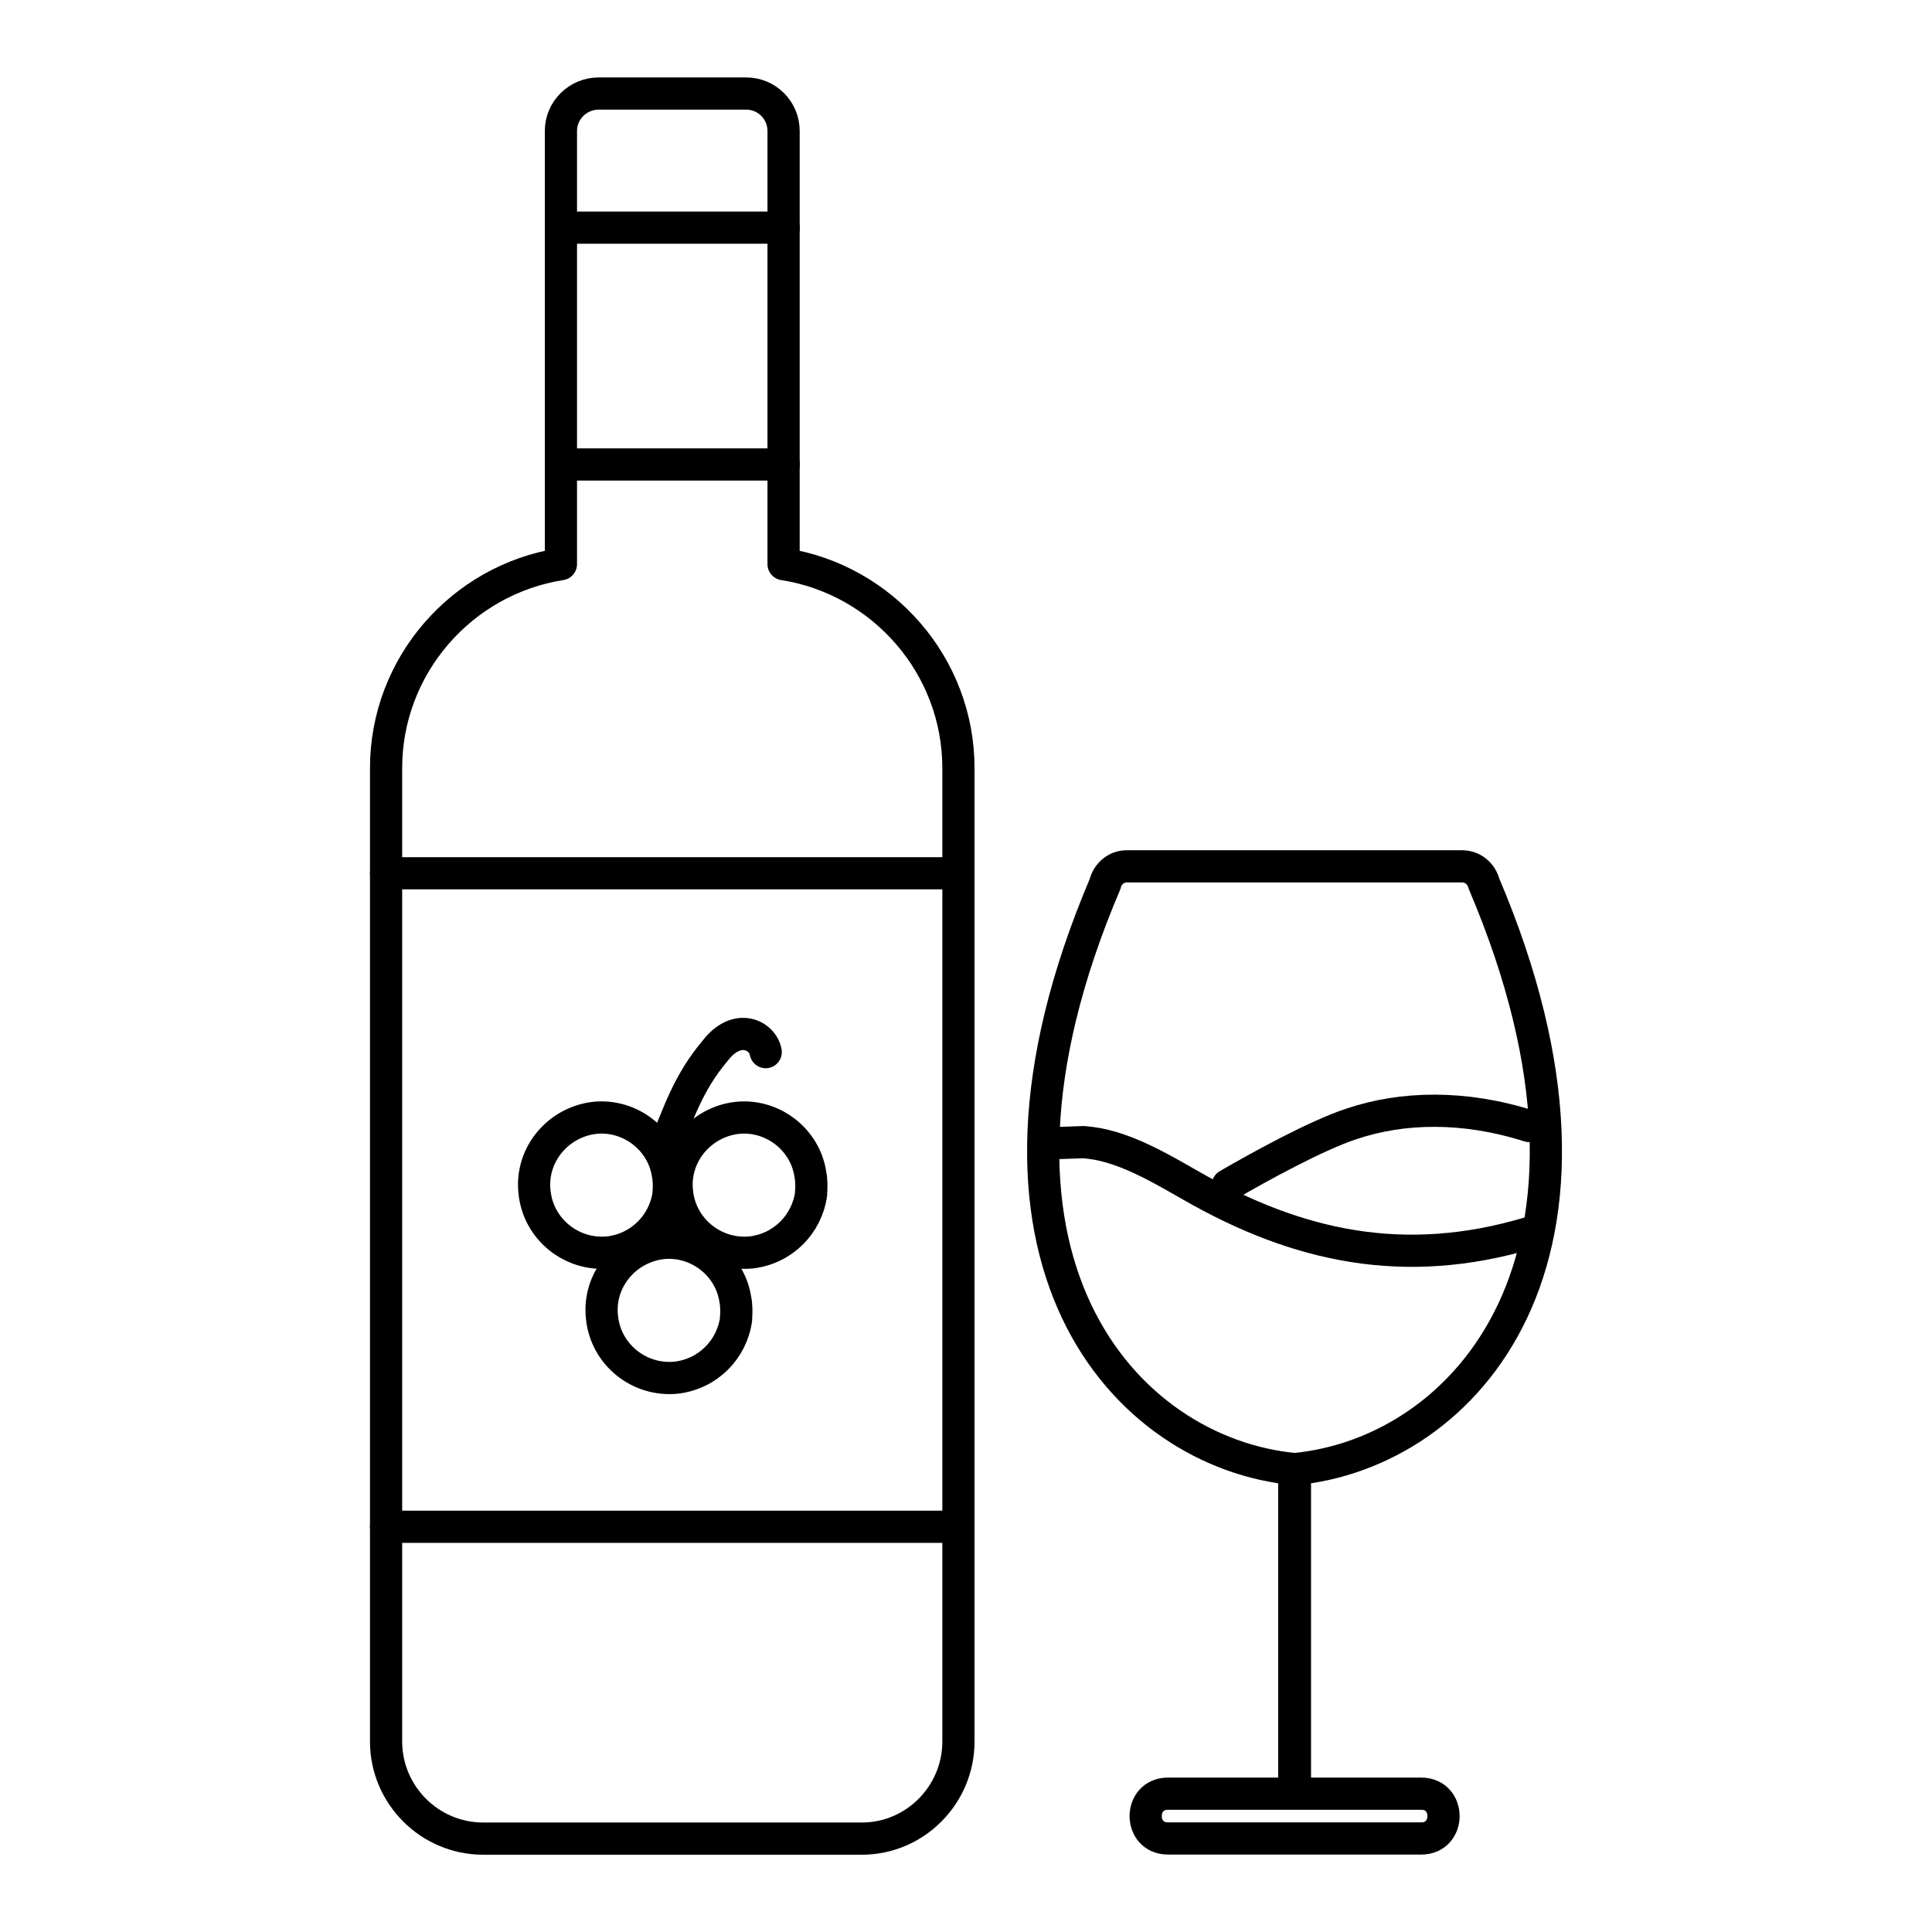
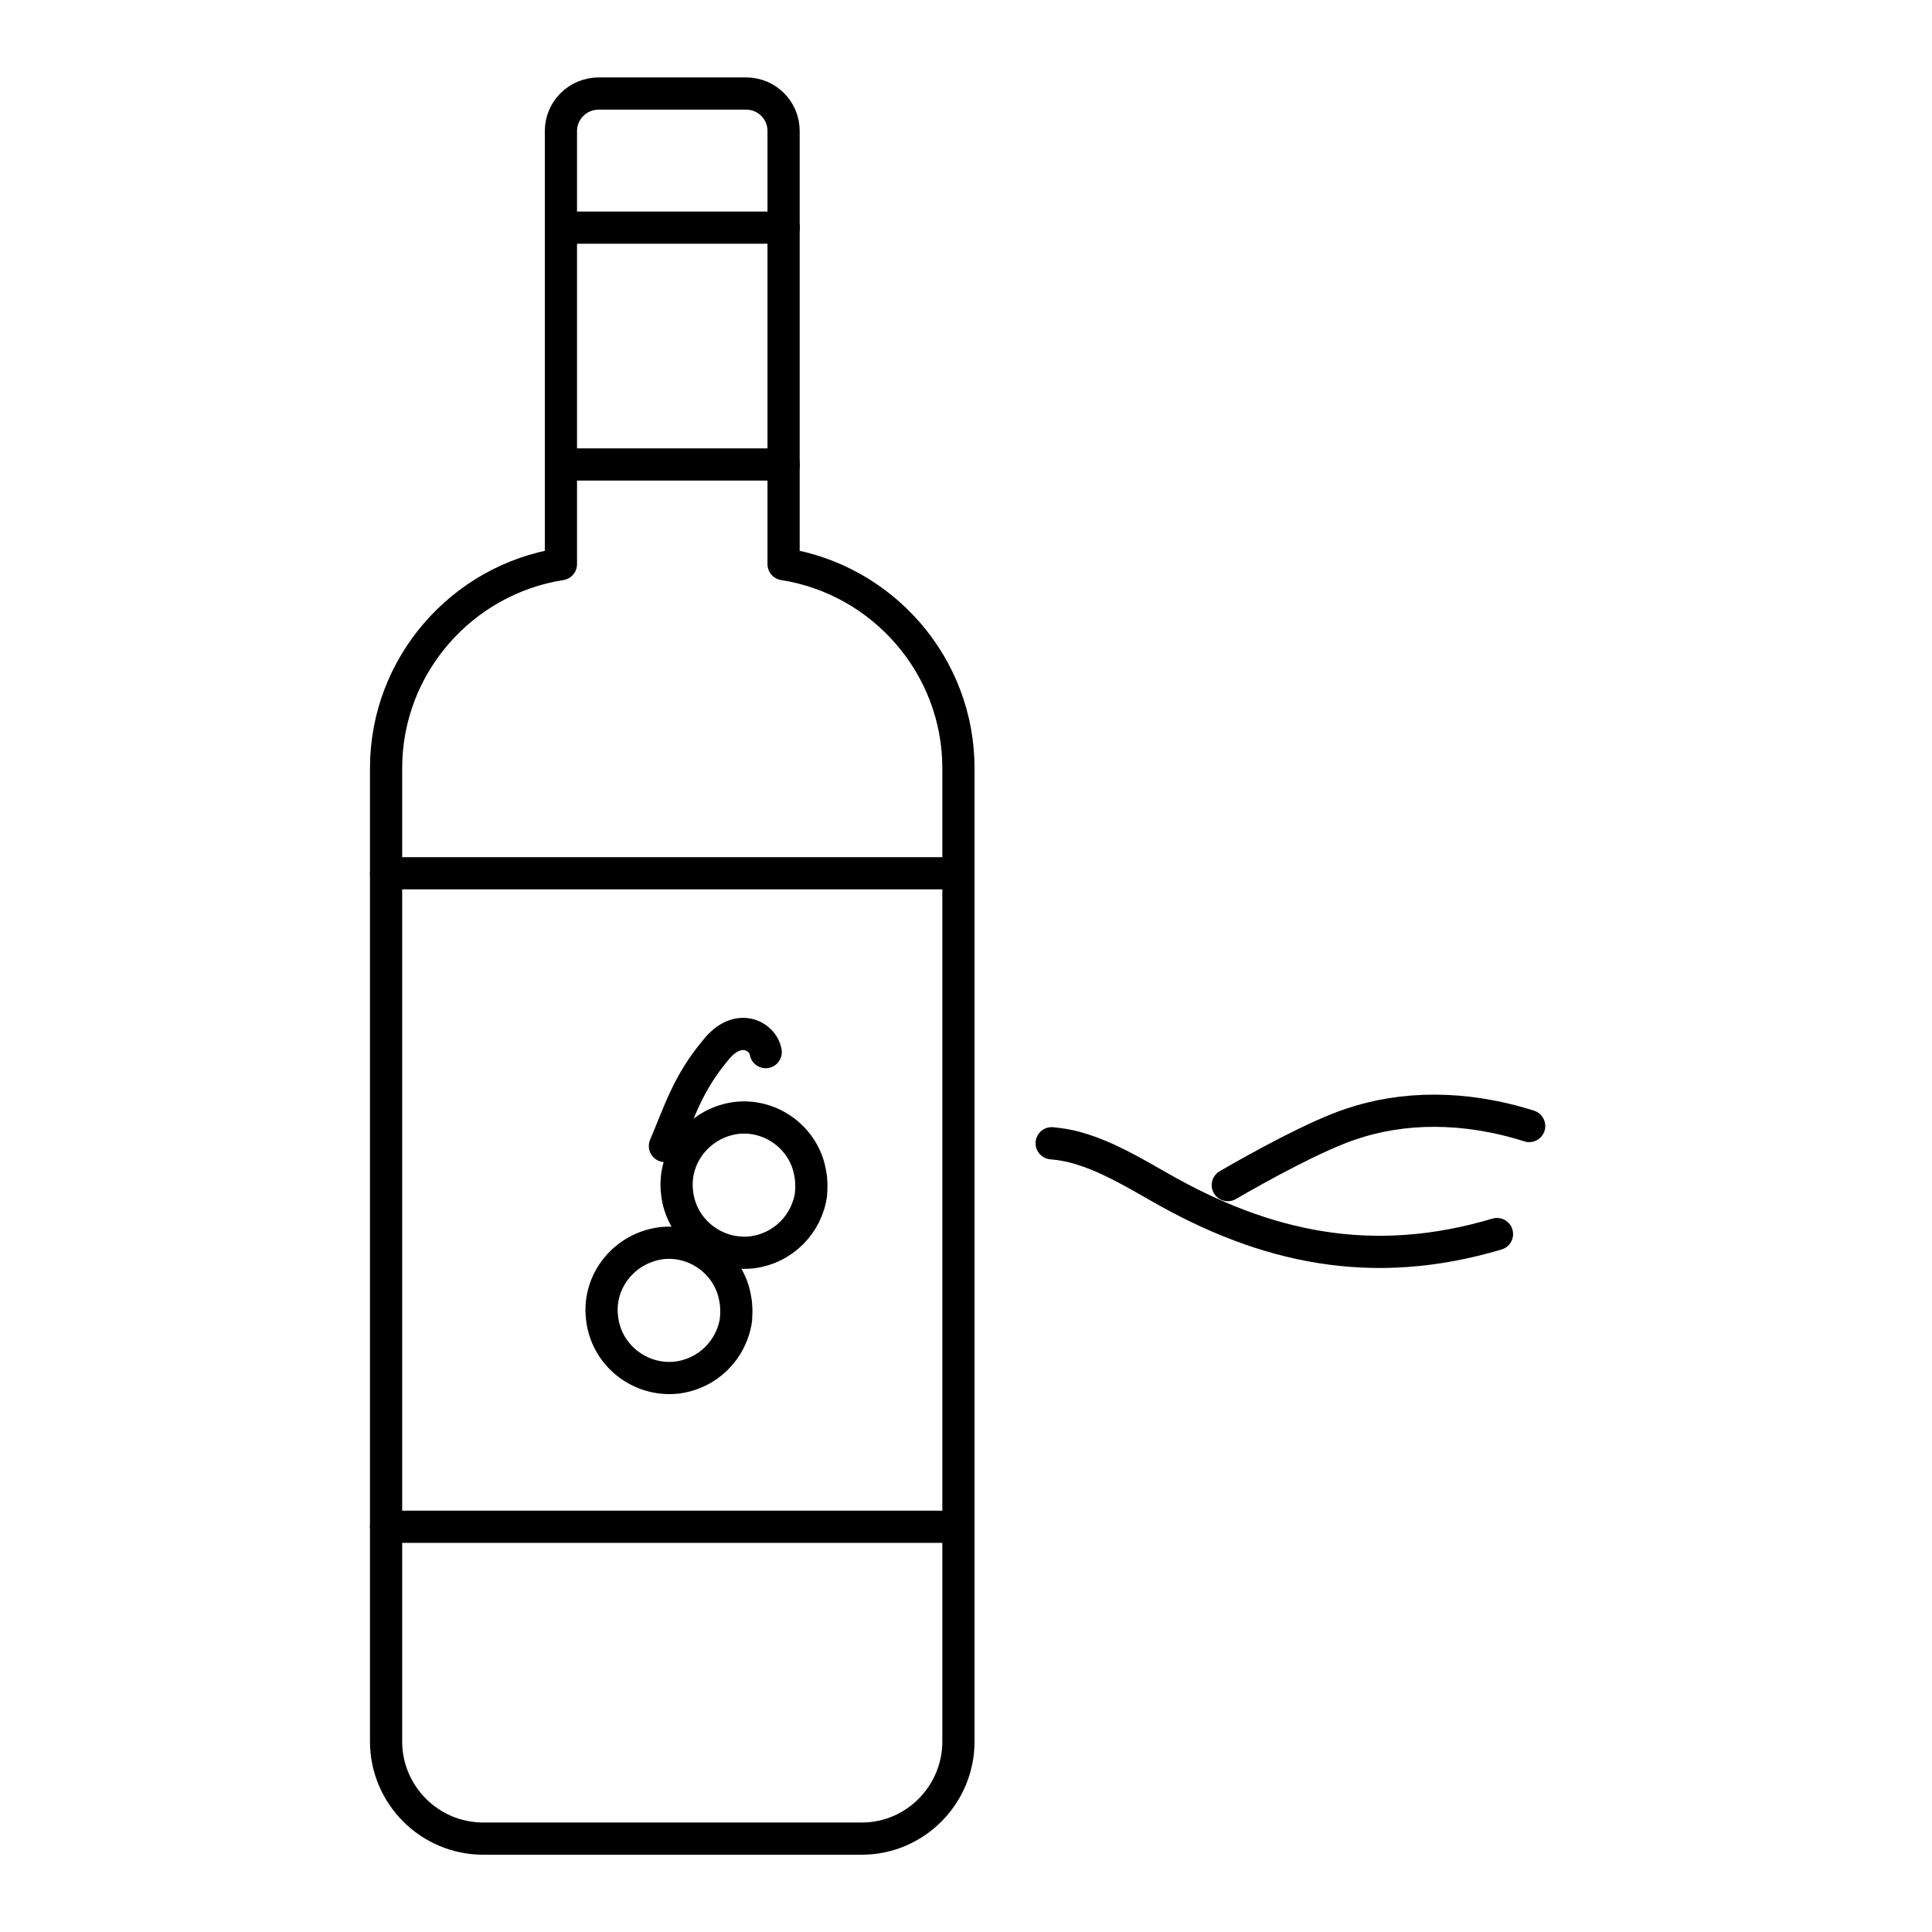
<svg xmlns="http://www.w3.org/2000/svg" id="Layer_1" viewBox="0 0 1200 1200">
  <defs>
    <style> .cls-1 { fill: none; stroke: #000; stroke-linecap: round; stroke-linejoin: round; stroke-width: 20px; } </style>
  </defs>
  <g id="Layer_1-2" data-name="Layer_1">
    <path class="cls-1" d="M371.8,58.1h91.7c12.8,0,23.2,10.4,23.2,23.2v269.1c61.4,9.6,108.6,62.9,108.6,126.7v604.6c0,33.1-26.9,60.3-60,60.3h-235.2c-33.3,0-60.3-27.2-60.3-60.3V477.1c0-63.8,47.2-117.1,108.6-126.7V81.3c0-12.8,10.6-23.2,23.4-23.2h0Z" />
-     <path class="cls-1" d="M686.5,548.8c-99.2,232.8,12.2,353.9,117.8,363.7v201.6h-78.9c-18.4,0-18.4,27.8,0,27.8h157.4c18.4,0,18.4-27.8,0-27.8h-78.9v-201.6c105.6-9.8,216.8-130.9,117.8-363.7-1.6-6.1-6.9-10.7-13.6-10.7h-208.3c-6.4,0-11.7,4.5-13.4,10.7h.1Z" />
-     <path class="cls-1" d="M653.2,710.1l20-.7c5.3.5,10.6,1.3,16,2.9,17.9,5.1,34.4,14.9,50.4,24,66.4,38.2,132.9,52.5,210.2,29.5" />
+     <path class="cls-1" d="M653.2,710.1c5.3.5,10.6,1.3,16,2.9,17.9,5.1,34.4,14.9,50.4,24,66.4,38.2,132.9,52.5,210.2,29.5" />
    <line class="cls-1" x1="595.3" y1="542.4" x2="239.8" y2="542.4" />
    <line class="cls-1" x1="595.3" y1="948.3" x2="239.8" y2="948.3" />
    <line class="cls-1" x1="486.8" y1="288.5" x2="348.4" y2="288.5" />
    <line class="cls-1" x1="486.8" y1="141.4" x2="348.4" y2="141.4" />
    <path class="cls-1" d="M475.6,653.5c-1.7-10.2-17.5-18.8-31.3-1-17.3,20.6-22.5,38.8-31.3,59.3" />
-     <path class="cls-1" d="M415.3,741.5c-2.6,18.9-17.5,34.1-37.2,36.4-23,2.3-43.8-14.4-46.1-37.5-2.6-23,14.5-43.5,37.5-46.1,21.9-2.2,42,13.4,45.3,34.9.8,3.7.8,8.9.4,12.3h.1Z" />
    <path class="cls-1" d="M503.8,741.5c-2.6,18.9-17.5,34.1-37.2,36.4-23,2.3-43.8-14.4-46.1-37.5-2.6-23,14.5-43.5,37.5-46.1,21.9-2.2,42,13.4,45.3,34.9.8,3.7.8,8.9.4,12.3h.1Z" />
    <path class="cls-1" d="M457.2,819.3c-2.6,18.9-17.5,34.1-37.2,36.4-23,2.3-43.8-14.4-46.1-37.5-2.6-23,14.5-43.5,37.5-46.1,21.9-2.2,42,13.4,45.3,34.9.8,3.7.8,8.9.4,12.3h.1Z" />
    <path class="cls-1" d="M949.8,699.4c-40.6-12.9-78.8-12-110.5-1.3-21.8,7.2-56.9,26.5-76.7,38" />
  </g>
</svg>